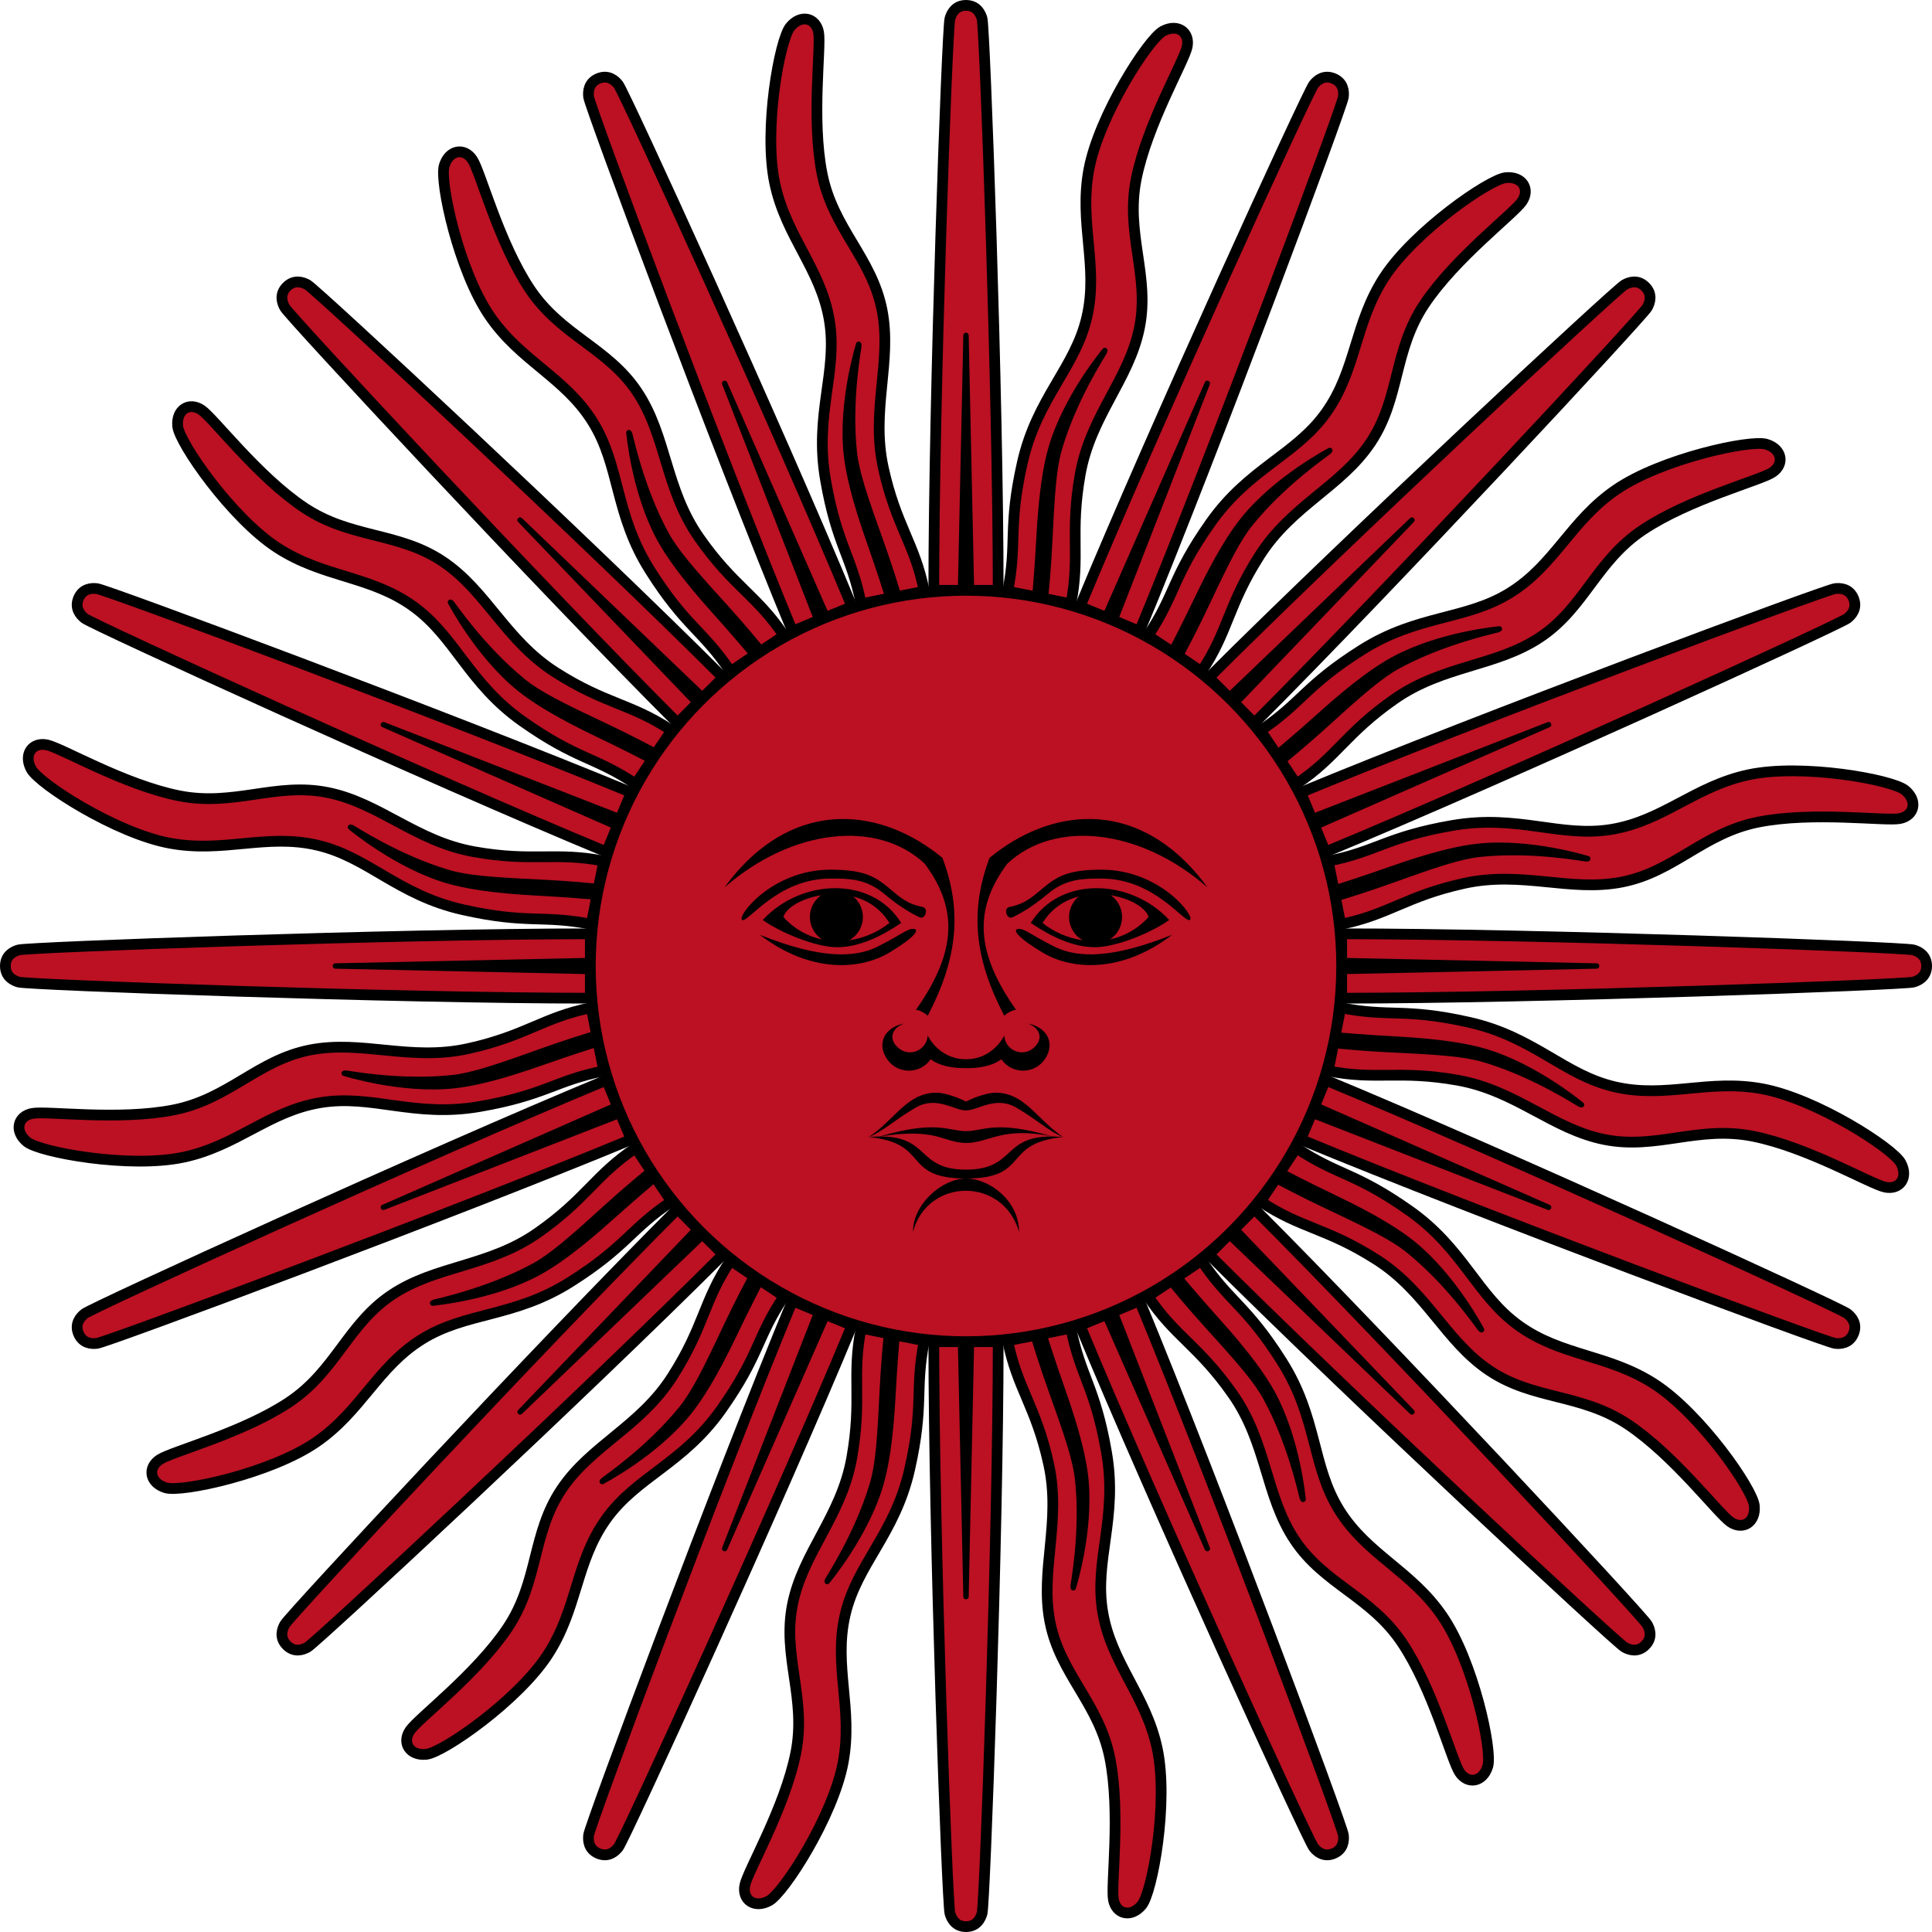
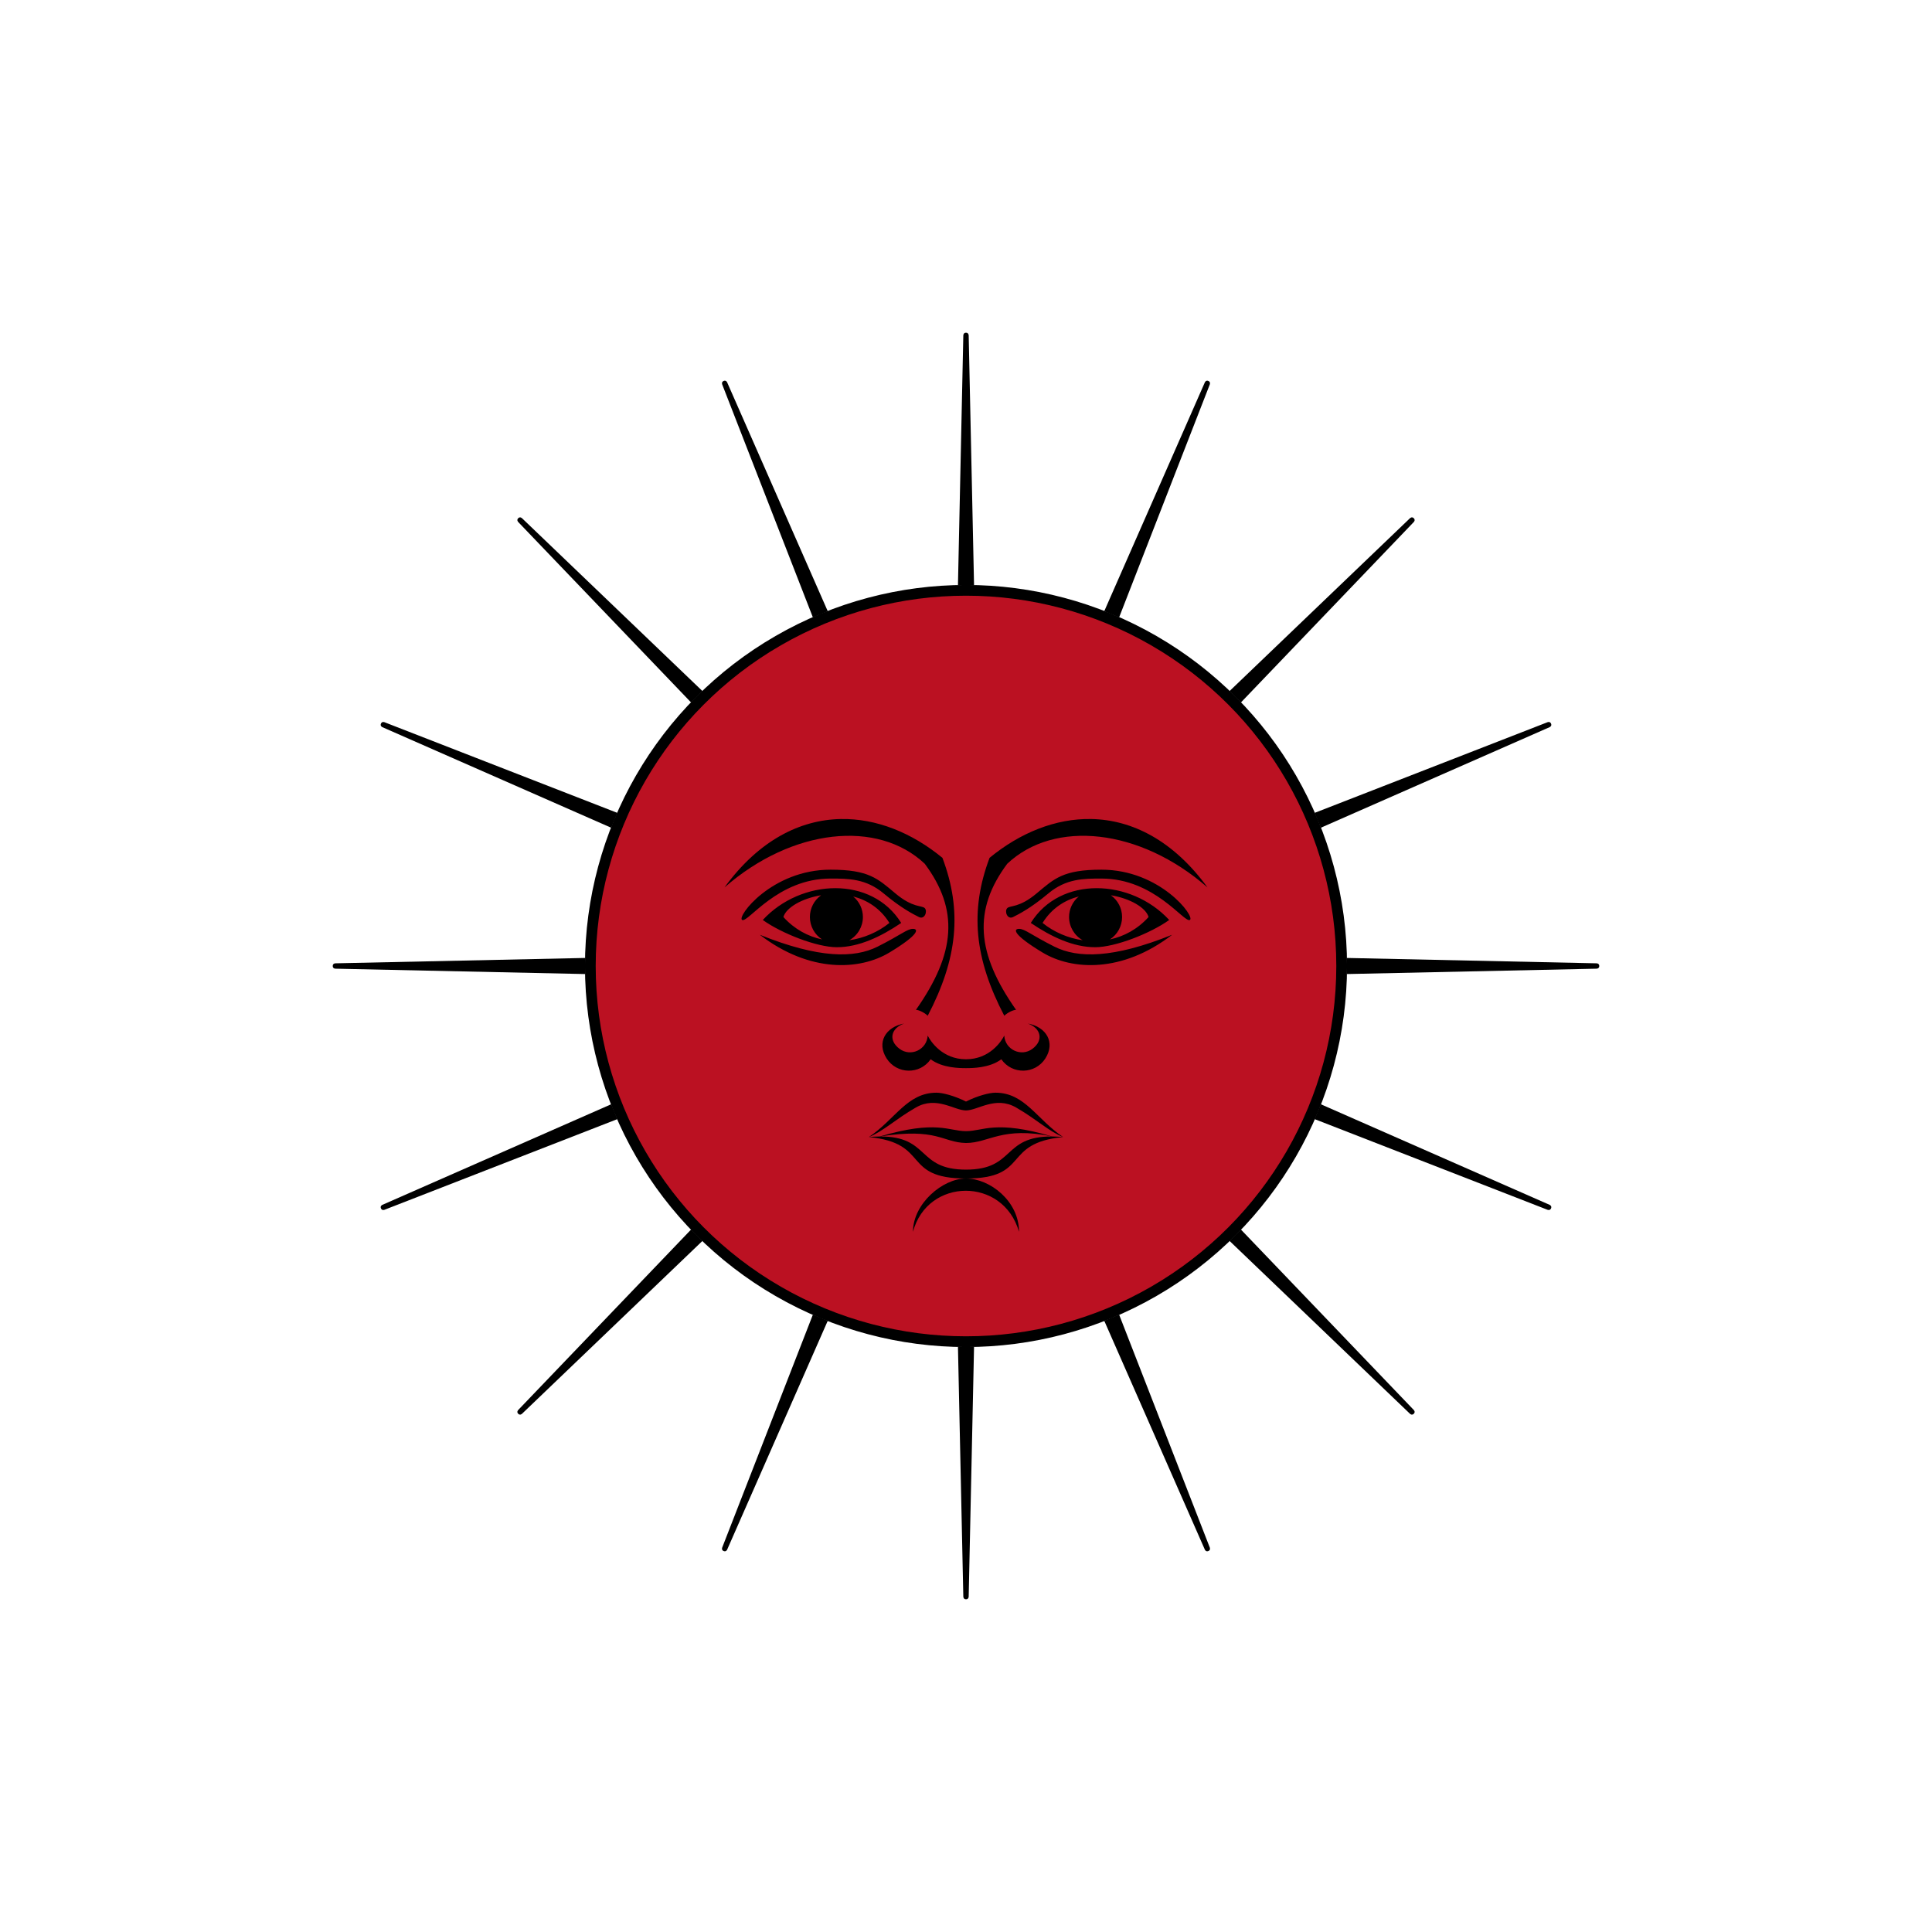
<svg xmlns="http://www.w3.org/2000/svg" xmlns:xlink="http://www.w3.org/1999/xlink" width="360" height="360" viewBox="0 0 360 360">
  <defs>
    <style>
            #light, #dark {
                display: none;
            }
            #light:target, #dark:target {
                display: block;
            }
        </style>
  </defs>
  <g id="default">
    <g fill="#bb1122" stroke="#000000" stroke-width="2">
      <g id="g-a" transform-origin="180 180">
        <animateTransform attributeName="transform" attributeType="XML" begin="0s" dur="0.5s" from="0" repeatCount="indefinite" to="-22.5" type="rotate" />
-         <path id="a" d="M174 110c0-35.978 2.482-104.567 3-106.5.26-.97 1.002-2.5 3-2.5 2.002 0 2.741 1.535 3 2.5.507 1.891 3 70.415 3 106.5z" />
        <use xlink:href="#a" transform="rotate(-22.5 180 180)" />
        <use xlink:href="#a" transform="rotate(-45 180 180)" />
        <use xlink:href="#a" transform="rotate(-67.5 180 180)" />
        <use xlink:href="#a" transform="rotate(-90 180 180)" />
        <use xlink:href="#a" transform="rotate(-112.5 180 180)" />
        <use xlink:href="#a" transform="rotate(-135 180 180)" />
        <use xlink:href="#a" transform="rotate(-157.5 180 180)" />
        <use xlink:href="#a" transform="rotate(180 180 180)" />
        <use xlink:href="#a" transform="rotate(157.5 180 180)" />
        <use xlink:href="#a" transform="rotate(135 180 180)" />
        <use xlink:href="#a" transform="rotate(112.5 180 180)" />
        <use xlink:href="#a" transform="rotate(90 180 180)" />
        <use xlink:href="#a" transform="rotate(67.5 180 180)" />
        <use xlink:href="#a" transform="rotate(45 180 180)" />
        <use xlink:href="#a" transform="rotate(22.5 180 180)" />
      </g>
      <g id="g-b" transform-origin="180 180">
        <animateTransform attributeName="transform" attributeType="XML" begin="0s" dur="0.5s" from="0" repeatCount="indefinite" to="-22.5" type="rotate" />
-         <path id="b" d="M160.459 112.516c-1.814-9.118-4.523-10.896-6.644-23.149-2.121-12.252 2.335-20.066.718-29.711-1.617-9.645-8.048-15.499-10.171-25.506-2.123-10.006.907-26.703 2.874-29.12 1.967-2.417 4.782-1.758 5.294.986.512 2.744-1.377 16.145.659 26.378 2.036 10.234 9.221 15.601 11.152 25.311 1.931 9.71-2.134 18.667.263 29.516 2.397 10.849 5.844 14.004 7.625 22.954z" />
        <use xlink:href="#b" transform="rotate(-22.5 180 180)" />
        <use xlink:href="#b" transform="rotate(-45 180 180)" />
        <use xlink:href="#b" transform="rotate(-67.5 180 180)" />
        <use xlink:href="#b" transform="rotate(-90 180 180)" />
        <use xlink:href="#b" transform="rotate(-112.5 180 180)" />
        <use xlink:href="#b" transform="rotate(-135 180 180)" />
        <use xlink:href="#b" transform="rotate(-157.5 180 180)" />
        <use xlink:href="#b" transform="rotate(180 180 180)" />
        <use xlink:href="#b" transform="rotate(157.5 180 180)" />
        <use xlink:href="#b" transform="rotate(135 180 180)" />
        <use xlink:href="#b" transform="rotate(112.5 180 180)" />
        <use xlink:href="#b" transform="rotate(90 180 180)" />
        <use xlink:href="#b" transform="rotate(67.5 180 180)" />
        <use xlink:href="#b" transform="rotate(45 180 180)" />
        <use xlink:href="#b" transform="rotate(22.5 180 180)" />
      </g>
      <g id="g-circle">
        <circle cx="180" cy="180" r="70" stroke-width="2" />
      </g>
    </g>
    <g fill="#000000">
      <g id="g-spikes" transform-origin="180 180">
        <animateTransform attributeName="transform" attributeType="XML" begin="0s" dur="0.5s" from="0" repeatCount="indefinite" to="-22.5" type="rotate" />
        <path id="c" d="M178.5 109.075s1-45.923 1-46.574c0 0-.002-.501.5-.501.502 0 .5.501.5.501 0 .52 1 46.574 1 46.574z" />
        <use xlink:href="#c" transform="rotate(-22.5 180 180)" />
        <use xlink:href="#c" transform="rotate(-45 180 180)" />
        <use xlink:href="#c" transform="rotate(-67.5 180 180)" />
        <use xlink:href="#c" transform="rotate(-90 180 180)" />
        <use xlink:href="#c" transform="rotate(-112.5 180 180)" />
        <use xlink:href="#c" transform="rotate(-135 180 180)" />
        <use xlink:href="#c" transform="rotate(-157.5 180 180)" />
        <use xlink:href="#c" transform="rotate(180 180 180)" />
        <use xlink:href="#c" transform="rotate(157.5 180 180)" />
        <use xlink:href="#c" transform="rotate(135 180 180)" />
        <use xlink:href="#c" transform="rotate(112.5 180 180)" />
        <use xlink:href="#c" transform="rotate(90 180 180)" />
        <use xlink:href="#c" transform="rotate(67.5 180 180)" />
        <use xlink:href="#c" transform="rotate(45 180 180)" />
        <use xlink:href="#c" transform="rotate(22.5 180 180)" />
-         <path id="d" d="M164.74 110.717s-1.373-4.376-3.193-9.523c-2.88-8.143-3.985-13.138-4.348-16.574-1.043-9.862 2.285-20.476 2.324-20.619 0 0 .069-.358.504-.358.586 0 .508.859.508.859 0 .383-1.877 9.931-.862 19.629.376 3.589 1.805 7.939 4.795 16.236 1.823 5.059 3.241 9.764 3.241 9.764z" />
        <use xlink:href="#d" transform="rotate(-22.5 180 180)" />
        <use xlink:href="#d" transform="rotate(-45 180 180)" />
        <use xlink:href="#d" transform="rotate(-67.5 180 180)" />
        <use xlink:href="#d" transform="rotate(-90 180 180)" />
        <use xlink:href="#d" transform="rotate(-112.5 180 180)" />
        <use xlink:href="#d" transform="rotate(-135 180 180)" />
        <use xlink:href="#d" transform="rotate(-157.5 180 180)" />
        <use xlink:href="#d" transform="rotate(180 180 180)" />
        <use xlink:href="#d" transform="rotate(157.5 180 180)" />
        <use xlink:href="#d" transform="rotate(135 180 180)" />
        <use xlink:href="#d" transform="rotate(112.5 180 180)" />
        <use xlink:href="#d" transform="rotate(90 180 180)" />
        <use xlink:href="#d" transform="rotate(67.5 180 180)" />
        <use xlink:href="#d" transform="rotate(45 180 180)" />
        <use xlink:href="#d" transform="rotate(22.5 180 180)" />
      </g>
      <g id="g-face">
        <path d="M156.643 152.613c-7.575.151-15.229 3.959-21.643 12.746 12.622-11.027 28.536-12.68 37.316-4.41 6.373 8.56 5.805 16.639-1.646 27.221.549 0 1.647.55 2.195 1.102 5.535-10.589 6.486-19.492 2.744-29.426-5.659-4.652-12.283-7.366-18.967-7.232zm46.715 0c-6.684-.133-13.307 2.581-18.967 7.232-3.742 9.934-2.791 18.837 2.744 29.426.549-.551 1.647-1.102 2.195-1.102-7.452-10.582-8.019-18.661-1.646-27.221 8.781-8.27 24.694-6.616 37.316 4.41-6.414-8.787-14.067-12.595-21.643-12.746zm-48.602 9.438c-10.976 0-17.56 8.822-16.463 9.373 1.098.551 6.585-7.719 16.463-7.719 3.293 0 6.586.001 9.879 2.758 3.293 2.757 5.488 3.859 6.586 4.41 1.097.551 1.644-1.103 1.096-1.654-.549-.551-2.196.001-5.488-2.756-3.293-2.757-4.938-4.412-12.072-4.412zm50.488 0c-7.134 0-8.78 1.655-12.072 4.412-3.293 2.757-4.94 2.205-5.488 2.756-.549.551-.002 2.206 1.096 1.654 1.098-.551 3.293-1.654 6.586-4.41 3.293-2.757 6.586-2.758 9.879-2.758 9.878 0 15.365 8.27 16.463 7.719 1.098-.551-5.487-9.373-16.463-9.373zm-49.596 3.447c-4.87 0-9.947 2.066-13.514 5.926 3.49 2.498 10.055 5.076 13.799 5.076 4.075 0 8.156-1.926 11.994-4.523-2.744-4.411-7.409-6.479-12.279-6.479zm48.703 0c-4.87 0-9.535 2.068-12.279 6.479 3.838 2.598 7.919 4.523 11.994 4.523 3.744 0 10.309-2.578 13.799-5.076-3.567-3.859-8.643-5.926-13.514-5.926zm-51.35 1.322c-1.31.93-2.088 2.441-2.088 4.053 0 1.691.858 3.265 2.275 4.178-2.636-.559-5.155-1.904-7.213-4.178.494-1.738 3.438-3.473 7.025-4.053zm53.996 0c3.587.58 6.531 2.315 7.025 4.053-2.057 2.274-4.577 3.619-7.213 4.178 1.417-.912 2.275-2.487 2.275-4.178 0-1.611-.778-3.123-2.088-4.053zm-48.014.225c2.596.673 5.043 2.191 6.748 4.932-2.129 1.711-4.754 2.838-7.49 3.227 1.57-.871 2.546-2.529 2.551-4.33-.003-1.483-.667-2.888-1.809-3.828zm42.031 0c-1.142.94-1.806 2.345-1.809 3.828.005 1.802.981 3.459 2.551 4.33-2.736-.388-5.361-1.515-7.49-3.227 1.705-2.741 4.152-4.259 6.748-4.932zm-30.895 6.033c-1.098 0-2.194 1.103-6.584 3.309-4.39 2.205-10.977 2.206-21.953-2.205 9.329 7.167 18.661 6.615 24.148 3.307 5.488-3.308 5.486-4.41 4.389-4.41zm19.758 0c-1.098 0-1.099 1.102 4.389 4.41 5.488 3.308 14.819 3.861 24.148-3.307-10.976 4.411-17.563 4.41-21.953 2.205-4.39-2.205-5.486-3.309-6.584-3.309zm-21.404 17.643c-3.458.635-5.167 3.533-3.266 6.504 1.901 2.971 6.197 3.052 8.207.154 2.195 1.654 5.486 1.654 6.584 1.654 1.098 0 4.389-0 6.584-1.654 2.01 2.897 6.306 2.816 8.207-.154 1.901-2.971.193-5.869-3.266-6.504 2.475.884 2.974 3.118.873 4.701-2.101 1.583-5.112.179-5.264-2.455-.549 1.103-2.745 4.412-7.135 4.412s-6.586-3.309-7.135-4.412c-.152 2.634-3.163 4.039-5.264 2.455-2.101-1.583-1.602-3.818.873-4.701zm6.037 12.887c-5.488 0-7.682 4.962-12.621 8.27 2.744-1.103 4.938-3.308 8.779-5.514 3.841-2.205 7.135.551 9.33.551 2.195 0 5.489-2.756 9.33-.551 3.841 2.205 6.035 4.411 8.779 5.514-4.939-3.308-7.133-8.27-12.621-8.27-1.098 0-3.293.55-5.488 1.652-2.195-1.103-4.391-1.652-5.488-1.652zm23.598 8.27c-.737-.067-1.414-.102-2.039-.111-9.4-.06-6.854 6.176-16.07 6.176-9.216 0-6.671-6.236-16.07-6.176-.625.009-1.302.044-2.039.111 11.524 1.103 6.036 7.719 18.109 7.719 12.073 0 6.585-6.616 18.109-7.719zM180 219.596c-4.35 0-9.879 4.685-9.879 9.924 2.705-10.097 16.806-10.272 19.758 0-0-5.726-5.45-9.924-9.879-9.924zm-16.07-7.83c10.807-1.682 11.627 1.122 16.07 1.213 4.301 0 6.693-3.158 16.07-1.213-10.622-3.131-12.819-.992-16.07-.992-3.251 0-5.448-2.139-16.07.992z" />
      </g>
    </g>
  </g>
  <g id="dark">
    <g fill="#bb1122" stroke="#000000">
      <use xlink:href="#g-a" />
      <use xlink:href="#g-b" />
    </g>
    <g fill="#bb1122" stroke="#000000">
      <use xlink:href="#g-circle" />
    </g>
    <g fill="#000000">
      <use xlink:href="#g-spikes" />
    </g>
    <g fill="#000000">
      <use xlink:href="#g-face" />
    </g>
  </g>
  <g id="light">
    <g fill="#cc9933" stroke="#000000">
      <use xlink:href="#g-a" />
      <use xlink:href="#g-b" />
    </g>
    <g fill="#cc9933" stroke="#000000">
      <use xlink:href="#g-circle" />
    </g>
    <g fill="#000000">
      <use xlink:href="#g-spikes" />
    </g>
    <g fill="#000000">
      <use xlink:href="#g-face" />
    </g>
  </g>
</svg>